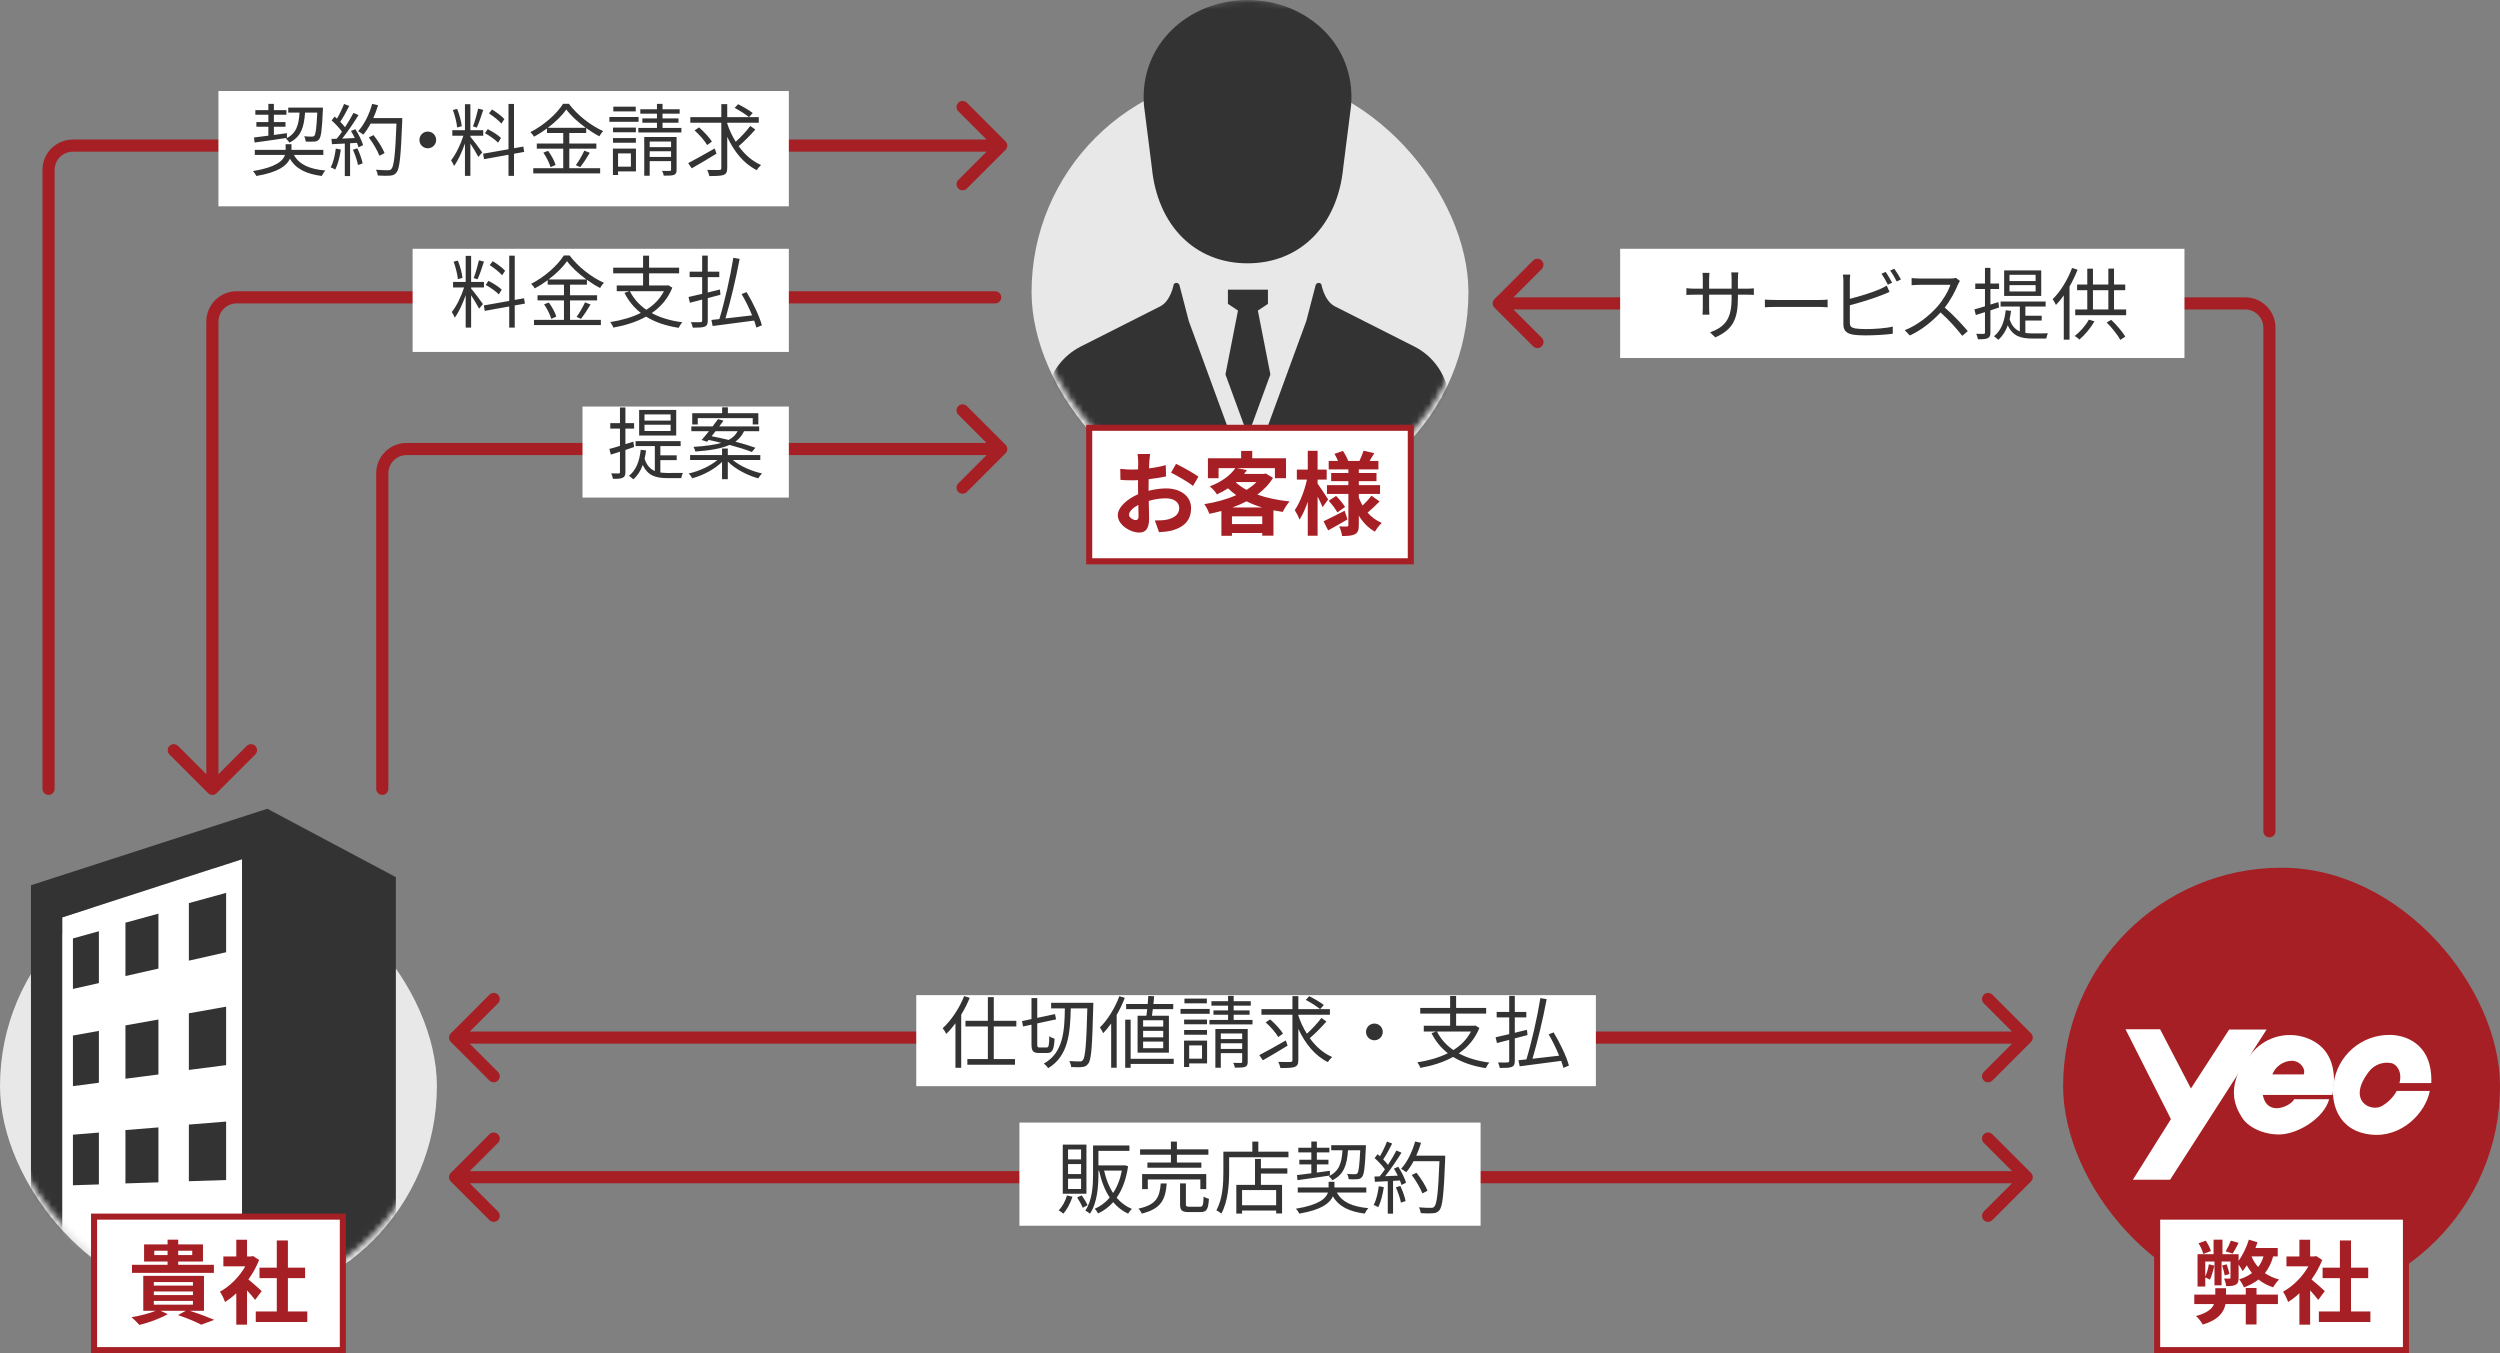
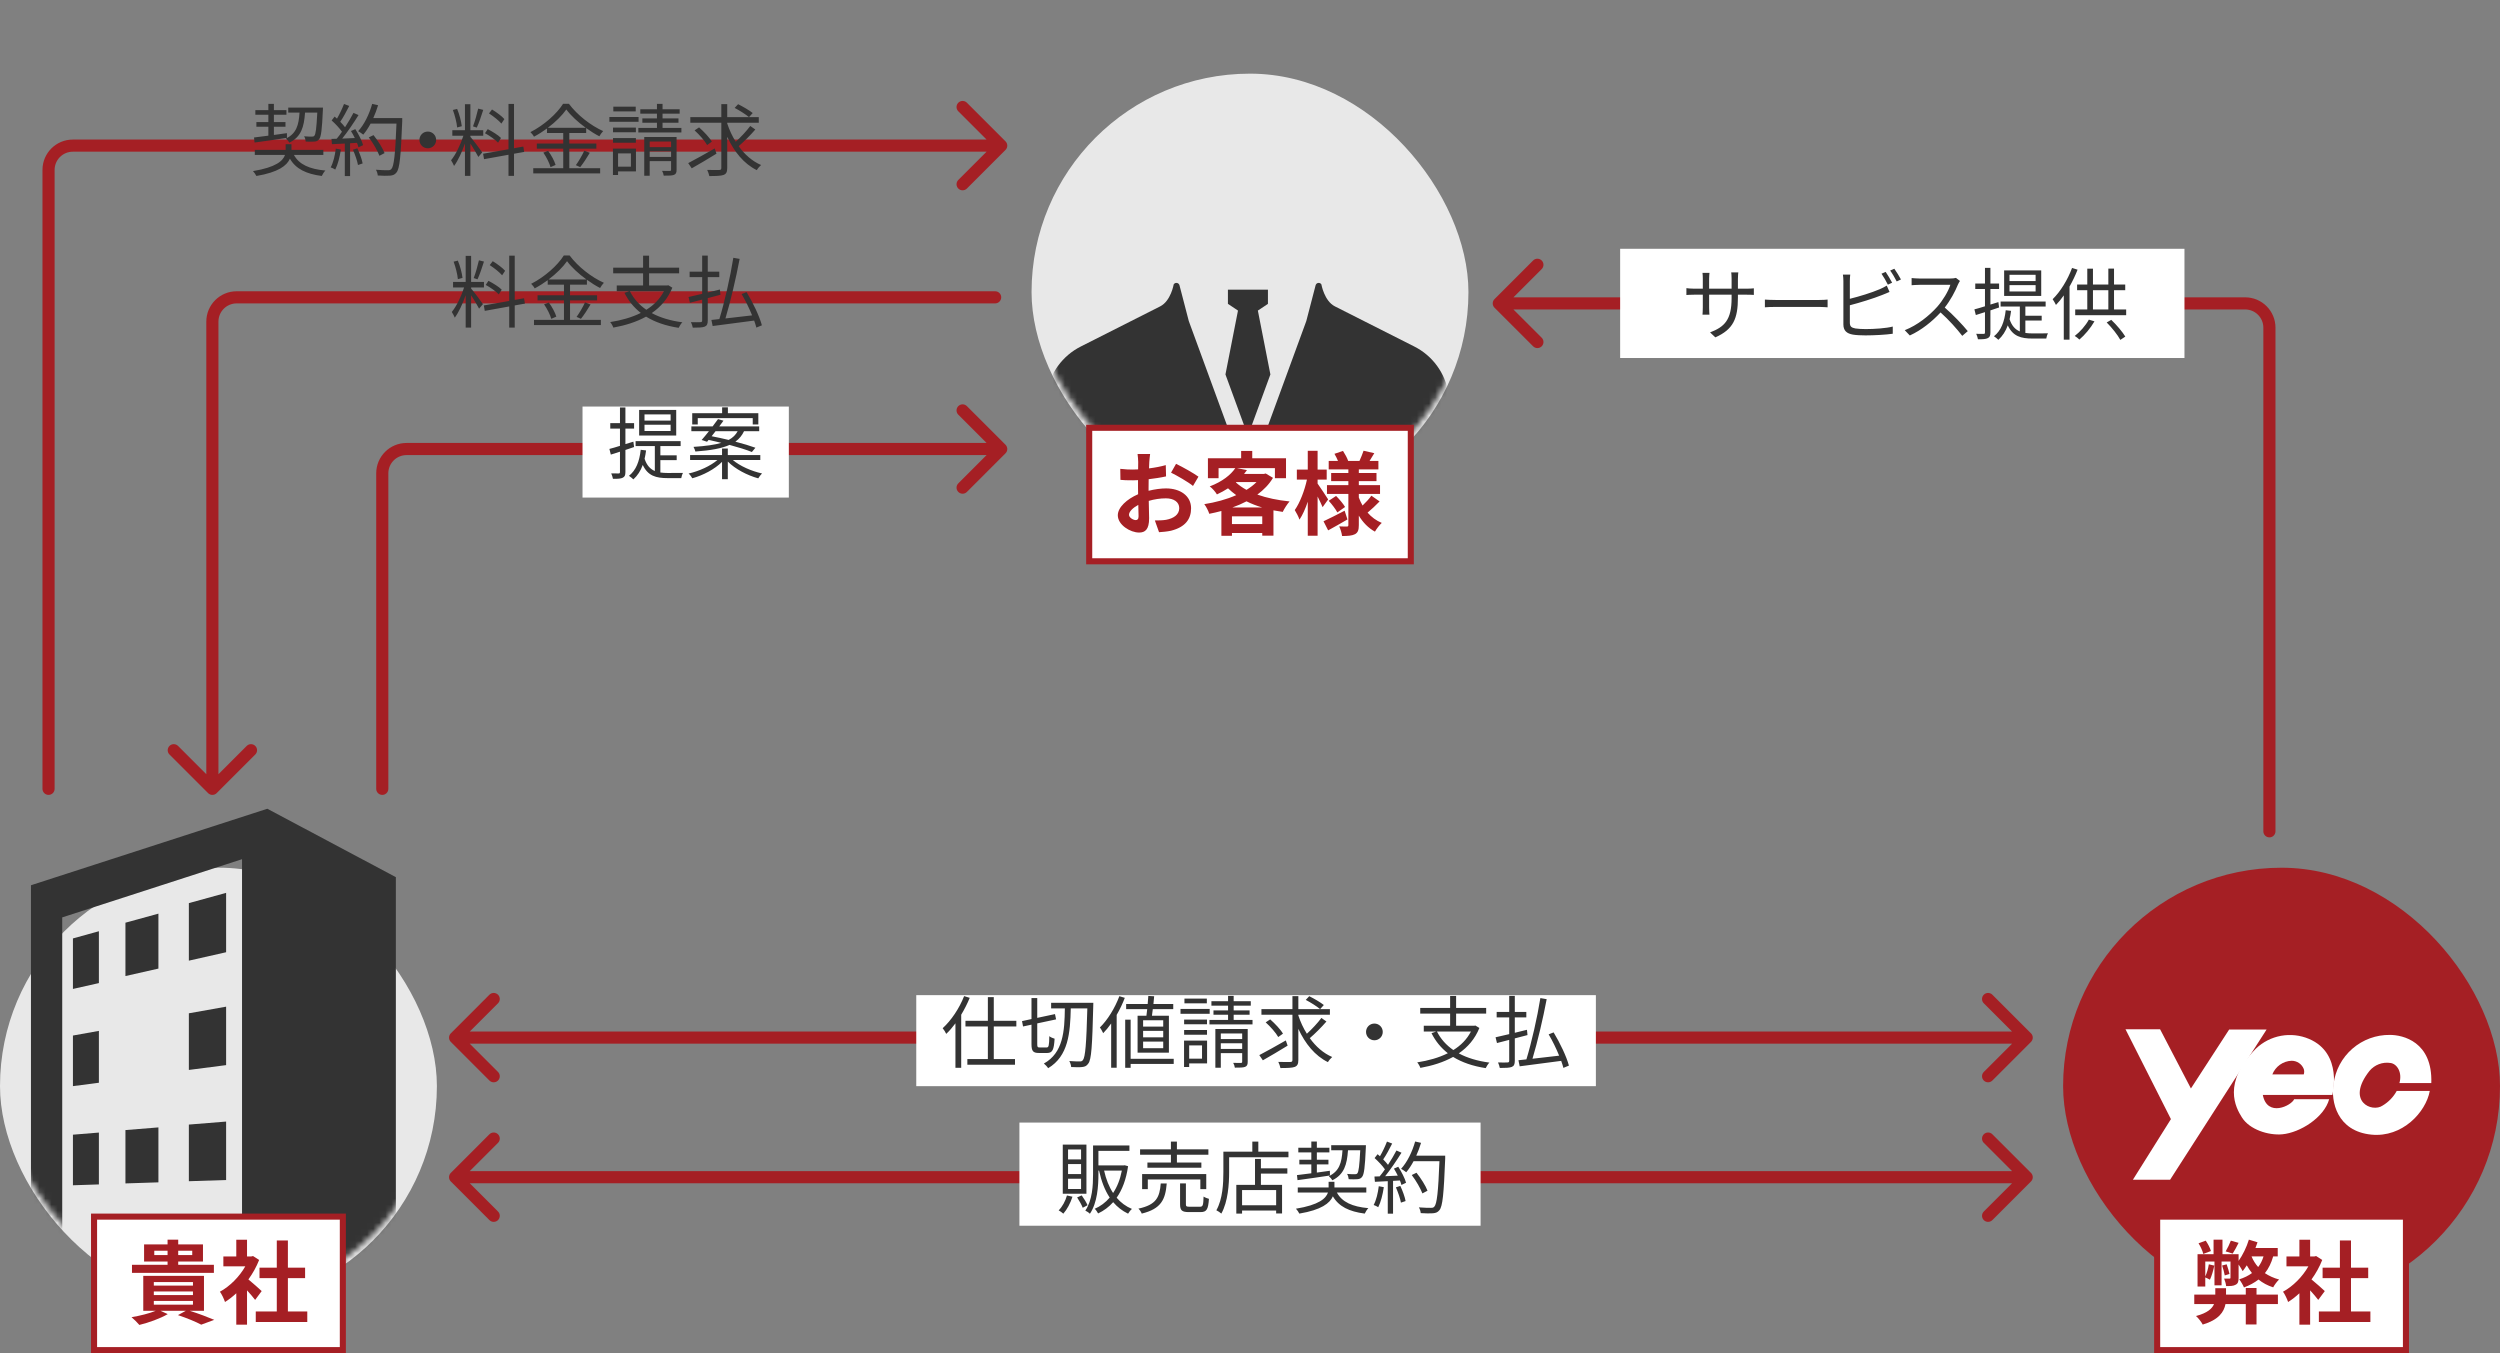
<svg xmlns="http://www.w3.org/2000/svg" width="412" height="223" viewBox="0 0 412 223" fill="none">
  <rect x="0" y="0" width="412" height="223" fill="#808080" stroke="none" />
  <path d="M74.293 171.707C73.902 171.317 73.902 170.683 74.293 170.293L80.657 163.929C81.047 163.538 81.68 163.538 82.071 163.929C82.462 164.319 82.462 164.953 82.071 165.343L76.414 171L82.071 176.657C82.462 177.047 82.462 177.681 82.071 178.071C81.68 178.462 81.047 178.462 80.657 178.071L74.293 171.707ZM334.707 170.293C335.098 170.683 335.098 171.317 334.707 171.707L328.343 178.071C327.953 178.462 327.319 178.462 326.929 178.071C326.538 177.681 326.538 177.047 326.929 176.657L332.586 171L326.929 165.343C326.538 164.953 326.538 164.319 326.929 163.929C327.319 163.538 327.953 163.538 328.343 163.929L334.707 170.293ZM75 170L334 170L334 172L75 172L75 170Z" fill="#A51F24" />
  <path d="M74.293 194.707C73.902 194.317 73.902 193.683 74.293 193.293L80.657 186.929C81.047 186.538 81.68 186.538 82.071 186.929C82.462 187.319 82.462 187.953 82.071 188.343L76.414 194L82.071 199.657C82.462 200.047 82.462 200.681 82.071 201.071C81.68 201.462 81.047 201.462 80.657 201.071L74.293 194.707ZM334.707 193.293C335.098 193.683 335.098 194.317 334.707 194.707L328.343 201.071C327.953 201.462 327.319 201.462 326.929 201.071C326.538 200.681 326.538 200.047 326.929 199.657L332.586 194L326.929 188.343C326.538 187.953 326.538 187.319 326.929 186.929C327.319 186.538 327.953 186.538 328.343 186.929L334.707 193.293ZM75 193L334 193L334 195L75 195L75 193Z" fill="#A51F24" />
  <path d="M375 137C375 137.552 374.552 138 374 138C373.448 138 373 137.552 373 137H375ZM246.293 50.707C245.902 50.317 245.902 49.683 246.293 49.293L252.657 42.929C253.047 42.538 253.681 42.538 254.071 42.929C254.462 43.319 254.462 43.953 254.071 44.343L248.414 50L254.071 55.657C254.462 56.047 254.462 56.681 254.071 57.071C253.681 57.462 253.047 57.462 252.657 57.071L246.293 50.707ZM373 137V54H375V137H373ZM370 51H247V49H370V51ZM373 54C373 52.343 371.657 51 370 51V49C372.761 49 375 51.239 375 54H373Z" fill="#A51F24" />
  <rect x="151" y="164" width="112" height="15" fill="white" />
  <path d="M158.887 164.158C158.094 166.186 156.755 168.175 155.351 169.449C155.546 169.67 155.845 170.151 155.936 170.385C156.469 169.891 156.976 169.293 157.457 168.643V175.975H158.406V167.226C158.939 166.342 159.42 165.393 159.81 164.444L158.887 164.158ZM167.493 169.163V168.227H163.775V164.327H162.8V168.227H159.108V169.163H162.8V174.532H159.42V175.468H167.272V174.532H163.775V169.163H167.493ZM171.341 172.621C170.99 172.621 170.938 172.543 170.938 172.075V168.656L174.045 167.993L173.863 167.122L170.938 167.746V164.483H169.989V167.941L168.429 168.279L168.598 169.163L169.989 168.864V172.062C169.989 173.219 170.249 173.531 171.211 173.531H172.576C173.46 173.531 173.694 172.972 173.798 171.178C173.538 171.113 173.148 170.944 172.927 170.762C172.901 172.283 172.836 172.621 172.498 172.621H171.341ZM173.226 165.263V166.186H175.488C175.436 169.943 175.228 173.492 172.03 175.273C172.264 175.455 172.589 175.793 172.732 176.04C176.073 174.051 176.372 170.229 176.463 166.186H179.193C179.037 172.062 178.855 174.22 178.465 174.701C178.322 174.883 178.179 174.935 177.958 174.922C177.659 174.922 176.97 174.922 176.216 174.857C176.385 175.143 176.515 175.559 176.528 175.845C177.204 175.884 177.932 175.897 178.348 175.845C178.79 175.793 179.076 175.676 179.349 175.273C179.869 174.61 179.999 172.426 180.168 165.796C180.168 165.666 180.181 165.263 180.181 165.263H173.226ZM191.699 169.189H188.384V168.136H191.699V169.189ZM191.699 170.957H188.384V169.891H191.699V170.957ZM191.699 172.738H188.384V171.659H191.699V172.738ZM187.474 167.395V173.479H192.635V167.395H189.84C189.892 167.07 189.944 166.693 189.983 166.303H193.35V165.458H190.087C190.126 165.016 190.178 164.587 190.204 164.184L189.242 164.132C189.216 164.535 189.177 164.99 189.138 165.458H185.589V166.303H189.06C189.021 166.693 188.982 167.07 188.93 167.395H187.474ZM184.471 164.171C183.73 166.147 182.534 168.084 181.26 169.332C181.442 169.54 181.702 170.047 181.806 170.268C182.261 169.8 182.703 169.267 183.119 168.669V175.962H184.029V167.252C184.549 166.355 185.004 165.406 185.368 164.444L184.471 164.171ZM193.428 174.493H186.33V168.045H185.433V175.975H186.33V175.338H193.428V174.493ZM198.888 164.574H195.196V165.354H198.888V164.574ZM199.356 166.277H194.546V167.07H199.356V166.277ZM198.914 168.032H195.144V168.799H198.914V168.032ZM195.144 170.528H198.914V169.748H195.144V170.528ZM198.095 172.283V174.467H195.976V172.283H198.095ZM198.927 171.49H195.131V175.845H195.976V175.247H198.927V171.49ZM201.189 172.868V171.932H204.712V172.868H201.189ZM204.712 170.32V171.243H201.189V170.32H204.712ZM205.622 169.579H200.292V175.962H201.189V173.557H204.712V174.961C204.712 175.117 204.673 175.156 204.517 175.169C204.348 175.169 203.815 175.182 203.23 175.156C203.36 175.377 203.477 175.715 203.503 175.949C204.309 175.949 204.855 175.949 205.193 175.819C205.531 175.676 205.622 175.442 205.622 174.974V169.579ZM203.308 168.084V167.226H205.934V166.511H203.308V165.731H206.129V165.003H203.308V164.119H202.385V165.003H199.642V165.731H202.385V166.511H199.98V167.226H202.385V168.084H199.317V168.825H206.415V168.084H203.308ZM211.901 171.464C210.315 172.374 208.638 173.31 207.533 173.882L208.118 174.74C209.275 174.09 210.809 173.18 212.2 172.322L211.901 171.464ZM211.433 170.346C211.043 169.657 210.107 168.682 209.327 167.993L208.586 168.487C209.379 169.202 210.276 170.216 210.653 170.905L211.433 170.346ZM215.19 164.782C216.009 165.211 217.036 165.861 217.556 166.303L218.167 165.627C217.621 165.185 216.568 164.574 215.762 164.171L215.19 164.782ZM217.764 167.759C217.166 168.578 216.191 169.618 215.372 170.359C214.787 169.436 214.319 168.422 213.968 167.356V167.226H219.168V166.303H213.968V164.158H212.993V166.303H207.884V167.226H212.993V174.675C212.993 174.935 212.902 175 212.655 175.013C212.408 175.026 211.563 175.026 210.666 175C210.809 175.286 210.965 175.741 211.017 176.014C212.161 176.014 212.928 175.988 213.357 175.832C213.799 175.663 213.968 175.364 213.968 174.675V169.553C215.086 171.984 216.711 173.999 218.843 175.039C218.986 174.766 219.311 174.402 219.545 174.194C218.089 173.57 216.841 172.465 215.853 171.087C216.724 170.346 217.79 169.28 218.596 168.344L217.764 167.759ZM226.5 168.682C225.733 168.682 225.122 169.293 225.122 170.06C225.122 170.827 225.733 171.438 226.5 171.438C227.267 171.438 227.878 170.827 227.878 170.06C227.878 169.293 227.267 168.682 226.5 168.682ZM242.412 169.995C241.749 171.282 240.748 172.283 239.513 173.05C238.343 172.244 237.433 171.23 236.809 169.995H242.412ZM243.14 169.007L242.958 169.046H239.968V167.044H244.921V166.108H239.968V164.132H238.98V166.108H234.053V167.044H238.98V169.046H234.638V169.995H236.692L235.912 170.268C236.575 171.594 237.472 172.686 238.603 173.57C237.121 174.311 235.392 174.792 233.559 175.078C233.741 175.286 234.001 175.741 234.079 175.988C236.029 175.637 237.875 175.065 239.474 174.181C240.943 175.091 242.737 175.702 244.843 176.027C244.973 175.754 245.233 175.325 245.454 175.117C243.504 174.857 241.801 174.35 240.41 173.596C241.892 172.569 243.075 171.217 243.803 169.41L243.14 169.007ZM251.642 169.709L249.64 170.203V167.668H251.538V166.771H249.64V164.119H248.717V166.771H246.65V167.668H248.717V170.424C247.859 170.632 247.079 170.814 246.468 170.944L246.702 171.893C247.3 171.737 247.989 171.555 248.717 171.373V174.805C248.717 175.026 248.639 175.078 248.444 175.091C248.249 175.104 247.573 175.117 246.871 175.091C247.001 175.338 247.118 175.754 247.17 176.001C248.158 176.001 248.769 175.975 249.133 175.832C249.51 175.676 249.64 175.403 249.64 174.805V171.126C250.329 170.944 251.044 170.762 251.733 170.58L251.642 169.709ZM258.558 175.611C258.181 174.168 257.102 171.893 256.036 170.138L255.217 170.463C255.854 171.529 256.478 172.816 256.946 173.973C255.425 174.155 253.891 174.324 252.552 174.48C253.384 171.724 254.307 167.785 254.892 164.665L253.852 164.483C253.358 167.616 252.396 171.828 251.551 174.584C251.07 174.649 250.628 174.688 250.238 174.727L250.446 175.728C252.227 175.507 254.827 175.169 257.284 174.831C257.44 175.247 257.557 175.65 257.648 175.988L258.558 175.611Z" fill="#333333" />
  <rect x="168" y="185" width="76" height="17" fill="white" />
  <path d="M178.16 191.07H176.015V189.432H178.16V191.07ZM178.16 193.488H176.015V191.837H178.16V193.488ZM178.16 195.945H176.015V194.255H178.16V195.945ZM179.044 188.626H175.144V196.725H179.044V188.626ZM175.833 197.011C175.573 197.947 175.079 198.857 174.468 199.468C174.689 199.585 175.079 199.858 175.235 200.014C175.846 199.325 176.405 198.285 176.743 197.219L175.833 197.011ZM177.51 197.336C177.861 197.869 178.264 198.584 178.433 199.039L179.226 198.623C179.044 198.181 178.641 197.518 178.264 196.998L177.51 197.336ZM184.881 192.916C184.595 194.385 184.101 195.62 183.438 196.608C182.762 195.581 182.268 194.32 181.956 192.916H184.881ZM185.336 192.032L185.18 192.058H181.02V189.666H186.129V188.769H180.136V193.475C180.136 195.347 180.032 197.778 178.862 199.507C179.07 199.598 179.46 199.858 179.616 200.027C180.851 198.207 181.02 195.464 181.02 193.475V192.916H181.124C181.501 194.645 182.073 196.153 182.879 197.362C182.177 198.194 181.332 198.805 180.409 199.208C180.604 199.377 180.851 199.754 180.968 199.975C181.904 199.533 182.736 198.922 183.451 198.116C184.127 198.909 184.933 199.546 185.908 200.014C186.038 199.78 186.324 199.416 186.545 199.234C185.544 198.818 184.712 198.194 184.023 197.388C184.933 196.088 185.596 194.385 185.908 192.188L185.336 192.032ZM192.967 191.59H189.093V192.448H197.985V191.59H193.955V190.303H199.142V189.406H193.955V188.132H192.967V189.406H187.884V190.303H192.967V191.59ZM198.791 195.971V193.488H188.222V195.971H189.158V194.372H197.816V195.971H198.791ZM191.29 195.035C191.108 197.284 190.588 198.545 187.611 199.182C187.819 199.377 188.079 199.754 188.157 200.001C191.381 199.208 192.057 197.674 192.278 195.035H191.29ZM196.035 198.87C195.528 198.87 195.437 198.805 195.437 198.454V195.022H194.475V198.467C194.475 199.468 194.774 199.754 195.944 199.754H197.842C198.856 199.754 199.116 199.312 199.233 197.57C198.96 197.492 198.57 197.349 198.349 197.193C198.31 198.649 198.232 198.87 197.751 198.87H196.035ZM210.309 198.623H204.693V196.127H210.309V198.623ZM207.8 190.992H206.825V195.269H203.744V200.001H204.693V199.494H210.309V199.975H211.284V195.269H207.8V193.41H212.155V192.539H207.8V190.992ZM207.371 189.796V188.132H206.383V189.796H201.612V193.15C201.612 194.996 201.508 197.596 200.455 199.455C200.689 199.559 201.105 199.832 201.274 200.001C202.379 198.038 202.561 195.126 202.561 193.15V190.719H212.337V189.796H207.371ZM224.167 189.562C224.037 192.149 223.907 193.124 223.686 193.371C223.582 193.488 223.478 193.514 223.27 193.514C223.062 193.514 222.555 193.514 221.996 193.462C222.152 193.696 222.243 194.073 222.269 194.333C222.828 194.359 223.387 194.359 223.686 194.333C224.037 194.307 224.271 194.216 224.466 193.956C224.804 193.553 224.947 192.383 225.09 189.133C225.103 189.016 225.103 188.73 225.103 188.73H219.383V189.562H221.242C221.112 191.629 220.722 193.007 218.993 193.839C219.188 193.995 219.461 194.307 219.565 194.515C221.515 193.553 221.983 191.941 222.152 189.562H224.167ZM213.832 194.489C215.262 194.294 217.251 194.021 219.175 193.722L219.162 192.942C218.447 193.046 217.719 193.15 217.017 193.241V191.889H218.928V191.122H217.017V189.913H219.084V189.146H217.017V188.119H216.107V189.146H213.962V189.913H216.107V191.122H214.131V191.889H216.107V193.358C215.21 193.475 214.391 193.579 213.741 193.657L213.832 194.489ZM225.168 196.53V195.698H219.916V194.762H218.954V195.698H213.871V196.53H218.85C218.525 197.505 217.368 198.571 213.572 199.195C213.767 199.403 214.027 199.767 214.131 200.001C217.771 199.39 219.162 198.285 219.656 197.154C220.644 198.844 222.334 199.663 224.908 200.001C225.038 199.728 225.285 199.312 225.506 199.104C222.88 198.87 221.164 198.103 220.319 196.53H225.168ZM227.222 195.49C227.079 196.634 226.806 197.791 226.377 198.584C226.585 198.649 226.975 198.831 227.131 198.948C227.56 198.116 227.872 196.868 228.054 195.646L227.222 195.49ZM230.043 195.672C230.394 196.478 230.758 197.518 230.875 198.194L231.642 197.934C231.525 197.258 231.148 196.231 230.771 195.438L230.043 195.672ZM229.718 192.591C229.939 192.942 230.16 193.345 230.355 193.748C229.64 193.774 228.925 193.813 228.275 193.839C229.172 192.721 230.212 191.187 230.966 189.965L230.134 189.601C229.77 190.303 229.276 191.148 228.743 191.967C228.535 191.694 228.262 191.382 227.95 191.07C228.444 190.368 228.99 189.328 229.432 188.457L228.574 188.132C228.301 188.847 227.846 189.822 227.417 190.55C227.287 190.433 227.157 190.316 227.027 190.212L226.533 190.849C227.144 191.395 227.833 192.123 228.236 192.708C227.95 193.137 227.651 193.527 227.365 193.865C227.066 193.878 226.767 193.891 226.507 193.891L226.585 194.762L228.704 194.658V200.014H229.575V194.606L230.706 194.541C230.823 194.814 230.901 195.061 230.953 195.282L231.72 194.918C231.538 194.216 230.966 193.111 230.433 192.279L229.718 192.591ZM238.168 190.459H233.397C233.709 189.783 233.969 189.068 234.19 188.34L233.215 188.119C232.734 189.835 231.902 191.538 230.901 192.617C231.135 192.747 231.564 193.033 231.746 193.189C232.175 192.682 232.591 192.058 232.955 191.369H237.219C237.024 196.439 236.803 198.415 236.374 198.857C236.231 199.026 236.062 199.052 235.815 199.052C235.49 199.052 234.697 199.052 233.826 198.974C234.008 199.234 234.112 199.65 234.138 199.923C234.918 199.975 235.711 199.988 236.14 199.949C236.634 199.897 236.92 199.806 237.219 199.429C237.752 198.792 237.934 196.777 238.168 190.953V190.459ZM235.256 196.231C234.944 195.412 234.164 194.177 233.436 193.267L232.656 193.644C233.384 194.593 234.112 195.88 234.411 196.673L235.256 196.231Z" fill="#333333" />
  <rect x="170" y="12.137" width="72" height="72" rx="36" fill="#E8E8E8" />
  <mask id="mask0_598_1013" style="mask-type:alpha" maskUnits="userSpaceOnUse" x="170" y="0" width="72" height="83">
    <rect x="170" width="72" height="83" rx="36" fill="#FFD6D6" />
  </mask>
  <g mask="url(#mask0_598_1013)">
-     <path d="M189.827 27.627C190.744 37.123 196.886 43.395 205.596 43.395C214.305 43.395 220.446 37.123 221.364 27.627L222.664 17.367C223.471 7.287 215.245 0 205.596 0C195.946 0 187.72 7.287 188.527 17.367L189.827 27.627Z" fill="#333333" />
    <path d="M205.658 71.819L209.361 61.708L207.295 51.183L208.955 50.076V47.74H205.658H202.361V50.076L204.02 51.183L201.954 61.708L205.658 71.819Z" fill="#333333" />
    <path d="M239.325 68.786L238.703 64.822C238.182 61.499 236.093 58.63 233.091 57.113L219.992 50.489C218.232 49.6 217.765 46.868 217.765 46.868C217.655 46.69 217.45 46.594 217.242 46.626C217.035 46.657 216.867 46.807 216.813 47.01L215.278 52.911L205.596 79.348L195.913 52.911L194.378 47.01C194.324 46.807 194.156 46.656 193.948 46.626C193.741 46.594 193.535 46.69 193.425 46.868C193.425 46.868 192.959 49.6 191.199 50.489L178.1 57.113C175.098 58.63 173.009 61.499 172.488 64.822L171.865 68.786C171.643 70.201 171.936 72.277 173.204 73.315C174.898 74.701 181.158 83.344 205.596 83.344C230.033 83.344 236.292 74.701 237.987 73.315C239.255 72.277 239.547 70.201 239.325 68.786Z" fill="#333333" />
  </g>
  <rect x="179.5" y="70.5" width="53" height="22" fill="white" stroke="#A51F24" />
  <path d="M189.54 74.82H187.47C187.515 75.09 187.575 75.825 187.575 76.14C187.575 76.395 187.575 76.83 187.56 77.355C187.26 77.37 186.96 77.385 186.69 77.385C186.15 77.385 185.505 77.37 184.62 77.265L184.65 79.08C185.16 79.14 185.745 79.155 186.75 79.155C186.99 79.155 187.26 79.14 187.545 79.125C187.545 79.545 187.545 79.965 187.545 80.385C187.545 80.73 187.545 81.09 187.56 81.45C185.715 82.245 184.215 83.61 184.215 84.915C184.215 86.505 186.27 87.765 187.725 87.765C188.715 87.765 189.375 87.27 189.375 85.41C189.375 84.9 189.345 83.73 189.315 82.545C190.23 82.275 191.205 82.125 192.135 82.125C193.44 82.125 194.34 82.725 194.34 83.745C194.34 84.84 193.38 85.44 192.165 85.665C191.64 85.755 190.995 85.77 190.32 85.77L191.01 87.705C191.625 87.66 192.285 87.615 192.975 87.465C195.36 86.865 196.29 85.53 196.29 83.76C196.29 81.69 194.475 80.49 192.165 80.49C191.34 80.49 190.305 80.625 189.285 80.88C189.285 80.685 189.285 80.505 189.285 80.325C189.285 79.89 189.285 79.425 189.3 78.975C190.275 78.855 191.31 78.705 192.165 78.51L192.12 76.65C191.34 76.875 190.35 77.07 189.36 77.19C189.375 76.815 189.39 76.455 189.405 76.125C189.435 75.735 189.495 75.09 189.54 74.82ZM193.815 76.44L192.99 77.895C193.92 78.345 195.885 79.47 196.605 80.085L197.505 78.555C196.71 77.985 194.97 76.995 193.815 76.44ZM186.06 84.84C186.06 84.315 186.675 83.7 187.59 83.205C187.62 84.015 187.635 84.705 187.635 85.08C187.635 85.59 187.425 85.71 187.155 85.71C186.765 85.71 186.06 85.305 186.06 84.84ZM203.115 83.625C203.925 83.34 204.705 82.995 205.425 82.62C206.22 83.01 207.075 83.355 207.99 83.625H203.115ZM203.025 86.37V85.095H208.02V86.37H203.025ZM203.745 79.44H207.075C206.625 79.905 206.055 80.34 205.425 80.73C204.75 80.37 204.165 79.95 203.67 79.5L203.745 79.44ZM208.59 78.03L208.29 78.105H205.02C205.185 77.895 205.35 77.685 205.5 77.475L203.835 77.145H210.105V78.81H211.935V75.525H206.37V74.31H204.54V75.525H199.065V78.81H200.82V77.145H203.58C202.83 78.255 201.45 79.365 199.365 80.16C199.755 80.43 200.31 81.06 200.55 81.48C201.225 81.165 201.825 80.835 202.38 80.475C202.8 80.88 203.25 81.255 203.73 81.6C202.14 82.305 200.295 82.8 198.465 83.085C198.765 83.46 199.14 84.195 199.29 84.675C199.965 84.54 200.625 84.39 201.285 84.21V88.305H203.025V87.84H208.02V88.275H209.865V84.105C210.36 84.195 210.87 84.285 211.395 84.36C211.635 83.85 212.145 83.055 212.52 82.635C210.585 82.44 208.77 82.065 207.21 81.51C208.26 80.73 209.145 79.83 209.79 78.75L208.59 78.03ZM218.88 82.305C218.625 81.9 217.545 80.25 217.14 79.695V79.035H218.64V77.385H217.14V74.295H215.52V77.385H213.72V79.035H215.385C215.01 80.805 214.215 82.89 213.375 84.06C213.63 84.465 213.99 85.14 214.155 85.635C214.665 84.885 215.13 83.835 215.52 82.68V88.29H217.14V81.825C217.47 82.47 217.785 83.145 217.965 83.58L218.88 82.305ZM221.595 84.165C220.32 84.825 219 85.5 218.115 85.905L218.88 87.405C219.84 86.88 221.01 86.22 222.06 85.605L221.595 84.165ZM218.97 82.53C219.51 83.115 220.125 83.925 220.395 84.45L221.67 83.55C221.37 83.04 220.74 82.275 220.185 81.735L218.97 82.53ZM226.005 81.69C225.66 82.185 225.075 82.815 224.55 83.31C224.31 82.89 224.1 82.455 223.935 81.99V81.405H227.43V79.95H223.935V79.29H226.845V77.955H223.935V77.355H227.16V75.96H225.705C225.945 75.585 226.215 75.135 226.485 74.685L224.715 74.28C224.565 74.76 224.265 75.45 224.04 75.96H222.18C222.03 75.51 221.67 74.835 221.325 74.31L219.915 74.79C220.125 75.15 220.35 75.57 220.5 75.96H218.97V77.355H222.21V77.955H219.375V79.29H222.21V79.95H218.685V81.405H222.21V86.52C222.21 86.7 222.15 86.775 221.97 86.775C221.79 86.775 221.205 86.775 220.695 86.745C220.92 87.18 221.115 87.87 221.175 88.335C222.105 88.335 222.81 88.29 223.305 88.035C223.785 87.765 223.935 87.345 223.935 86.535V84.975C224.61 86.1 225.495 87.015 226.59 87.615C226.845 87.165 227.34 86.505 227.715 86.175C226.8 85.8 226.02 85.215 225.375 84.48C225.96 84 226.725 83.295 227.355 82.635L226.005 81.69Z" fill="#A51F24" />
  <rect y="142.992" width="72" height="72" rx="36" fill="#E8E8E8" />
  <mask id="mask1_598_1013" style="mask-type:alpha" maskUnits="userSpaceOnUse" x="0" y="126" width="72" height="88">
    <rect y="126" width="72" height="88" rx="36" fill="#FFD6D6" />
  </mask>
  <g mask="url(#mask1_598_1013)">
-     <path d="M27.172 216.837L39.886 218.274V141.596L10.255 151.185V214.926L18 215.801L25.564 215.923L27.172 216.837Z" fill="white" />
    <path d="M44.055 133.282L5.101 145.889V221.13L44.02 225.527L65.238 220.796V144.555L44.055 133.282ZM39.886 218.274L27.172 216.837L19.608 215.983L10.255 214.926V151.185L39.886 141.596V218.274Z" fill="#333333" />
    <path d="M37.264 147.143L31.124 148.834V158.317L37.264 156.928V147.143Z" fill="#333333" />
    <path d="M16.298 153.467L12.019 154.654V162.977L16.298 162.013V153.467Z" fill="#333333" />
    <path d="M26.108 150.568L20.672 152.061V160.853L26.108 159.623V150.568Z" fill="#333333" />
    <path d="M16.298 169.889L12.019 170.657V178.994L16.298 178.436V169.889Z" fill="#333333" />
-     <path d="M26.108 168.017L20.672 168.983V177.774L26.108 177.072V168.017Z" fill="#333333" />
    <path d="M37.264 165.899L31.124 166.991V176.326L37.264 175.532V165.899Z" fill="#333333" />
    <path d="M37.264 184.834L31.124 185.33V194.665L37.264 194.466V184.834Z" fill="#333333" />
    <path d="M26.108 185.796L20.672 186.235V195.027L26.108 194.851V185.796Z" fill="#333333" />
    <path d="M16.298 186.647L12.019 186.996V195.333L16.298 195.193V186.647Z" fill="#333333" />
  </g>
  <rect x="15.5" y="200.5" width="41" height="22" fill="white" stroke="#A51F24" />
  <path d="M25.425 206.83V206.125H27.615V206.83H25.425ZM31.68 206.125V206.83H29.37V206.125H31.68ZM35.25 208.435H29.37V207.895H33.45V205.075H29.37V204.295H27.615V205.075H23.745V207.895H27.615V208.435H21.75V209.77H35.25V208.435ZM25.35 214.39H31.8V215.005H25.35V214.39ZM25.35 212.83H31.8V213.43H25.35V212.83ZM25.35 211.285H31.8V211.87H25.35V211.285ZM33.615 216.025V210.265H23.61V216.025H25.65C24.6 216.46 23.07 216.835 21.675 217.075C22.05 217.375 22.68 218.005 22.965 218.35C24.495 217.975 26.4 217.3 27.645 216.565L26.46 216.025H30.615L29.325 216.73C30.825 217.225 32.325 217.855 33.165 218.305L35.31 217.51C34.335 217.09 32.745 216.49 31.29 216.025H33.615ZM43.125 212.77C42.81 212.47 41.655 211.435 40.935 210.85C41.655 209.86 42.255 208.78 42.705 207.64L41.7 206.995L41.385 207.07H40.71V204.31H38.94V207.07H36.81V208.69H40.425C39.45 210.415 37.875 211.99 36.24 212.875C36.51 213.22 36.93 214.09 37.08 214.57C37.71 214.18 38.34 213.685 38.94 213.13V218.305H40.71V212.65C41.22 213.205 41.73 213.805 42.045 214.225L43.125 212.77ZM47.445 216.13V210.64H50.28V208.915H47.445V204.43H45.615V208.915H42.765V210.64H45.615V216.13H42.15V217.87H50.64V216.13H47.445Z" fill="#A51F24" />
  <rect x="267" y="41" width="93" height="18" fill="white" />
  <path d="M286.408 49.033V48.565H287.838C288.41 48.565 288.891 48.591 289.034 48.604V47.512C288.852 47.538 288.41 47.577 287.838 47.577H286.408V45.952C286.408 45.445 286.46 45.016 286.473 44.886H285.303C285.329 45.016 285.368 45.445 285.368 45.952V47.577H281.663V45.913C281.663 45.458 281.715 45.094 281.728 44.964H280.571C280.61 45.263 280.623 45.64 280.623 45.913V47.577H279.219C278.673 47.577 278.036 47.512 277.919 47.486V48.617C278.075 48.604 278.66 48.565 279.219 48.565H280.623V50.671C280.623 51.165 280.584 51.724 280.571 51.854H281.715C281.702 51.724 281.663 51.152 281.663 50.671V48.565H285.368V49.111C285.368 52.751 284.185 53.869 281.819 54.779L282.69 55.598C285.667 54.272 286.408 52.491 286.408 49.033ZM290.854 49.371V50.645C291.257 50.606 291.946 50.58 292.661 50.58H299.798C300.383 50.58 300.929 50.632 301.189 50.645V49.371C300.903 49.397 300.435 49.436 299.785 49.436H292.661C291.933 49.436 291.244 49.397 290.854 49.371ZM310.757 44.808L310.068 45.107C310.419 45.601 310.861 46.381 311.121 46.914L311.823 46.589C311.55 46.069 311.082 45.276 310.757 44.808ZM312.187 44.288L311.498 44.587C311.862 45.081 312.291 45.809 312.577 46.381L313.279 46.056C313.032 45.575 312.525 44.769 312.187 44.288ZM304.92 45.25H303.711C303.763 45.549 303.789 45.991 303.789 46.303V53.453C303.789 54.506 304.348 54.961 305.349 55.143C305.882 55.234 306.662 55.273 307.429 55.273C308.846 55.273 310.796 55.169 311.927 55V53.817C310.848 54.103 308.859 54.233 307.481 54.233C306.844 54.233 306.168 54.194 305.765 54.129C305.128 53.999 304.855 53.83 304.855 53.167V50.307C306.467 49.891 308.716 49.202 310.172 48.617C310.562 48.474 311.03 48.266 311.394 48.11L310.939 47.07C310.575 47.291 310.185 47.486 309.795 47.655C308.443 48.24 306.389 48.864 304.855 49.241V46.303C304.855 45.939 304.881 45.549 304.92 45.25ZM323.003 46.303L322.34 45.796C322.132 45.861 321.794 45.9 321.365 45.9H316.347C315.957 45.9 315.216 45.848 315.034 45.822V47.005C315.177 46.992 315.892 46.94 316.347 46.94H321.417C321.092 48.019 320.143 49.553 319.259 50.554C317.92 52.049 315.996 53.596 313.903 54.415L314.735 55.286C316.659 54.415 318.414 52.985 319.805 51.49C321.131 52.673 322.509 54.207 323.38 55.351L324.29 54.571C323.445 53.544 321.859 51.854 320.494 50.684C321.417 49.514 322.236 47.993 322.678 46.875C322.756 46.693 322.925 46.407 323.003 46.303ZM335.469 46.316H331.166V45.289H335.469V46.316ZM335.469 48.032H331.166V46.992H335.469V48.032ZM336.393 44.561H330.282V48.773H336.393V44.561ZM329.333 49.787L328.02 50.19V47.629H329.45V46.732H328.02V44.145H327.123V46.732H325.524V47.629H327.123V50.476C326.46 50.684 325.862 50.866 325.381 50.983L325.615 51.919C326.083 51.776 326.59 51.62 327.123 51.438V54.779C327.123 54.974 327.058 55.026 326.902 55.026C326.759 55.026 326.239 55.026 325.68 55.013C325.81 55.286 325.927 55.676 325.966 55.91C326.785 55.923 327.279 55.884 327.578 55.728C327.903 55.572 328.02 55.325 328.02 54.792V51.152C328.501 50.983 328.982 50.84 329.45 50.671L329.333 49.787ZM333.779 52.829H336.47V52.036H333.779V50.515H337.121V49.696H329.697V50.515H332.869V54.623C332.128 54.311 331.543 53.713 331.179 52.608C331.283 52.179 331.361 51.711 331.426 51.23L330.542 51.126C330.334 53.05 329.762 54.506 328.605 55.416C328.813 55.546 329.177 55.845 329.333 56.001C330.009 55.39 330.529 54.597 330.88 53.622C331.725 55.442 333.09 55.793 334.962 55.793H337.225C337.263 55.546 337.38 55.143 337.51 54.935C337.068 54.948 335.314 54.948 335.002 54.948C334.572 54.948 334.156 54.922 333.779 54.87V52.829ZM341.475 44.158C340.747 46.121 339.551 48.071 338.277 49.306C338.446 49.54 338.719 50.034 338.823 50.255C339.265 49.8 339.707 49.267 340.11 48.682V55.975H341.059V47.226C341.566 46.329 342.021 45.38 342.385 44.444L341.475 44.158ZM344.244 52.673C343.698 53.674 342.801 54.688 341.917 55.364C342.138 55.481 342.515 55.793 342.684 55.962C343.555 55.221 344.517 54.09 345.167 52.959L344.244 52.673ZM347.182 53.141C348.04 53.999 349.002 55.208 349.431 56.014L350.25 55.468C349.796 54.714 348.833 53.557 347.936 52.712L347.182 53.141ZM344.92 47.824H347.455V50.996H344.92V47.824ZM348.391 50.996V47.824H350.238V46.888H348.391V44.262H347.455V46.888H344.92V44.275H343.984V46.888H342.307V47.824H343.984V50.996H341.995V51.945H350.393V50.996H348.391Z" fill="#333333" />
  <path d="M34.293 130.707C34.683 131.098 35.317 131.098 35.707 130.707L42.071 124.343C42.462 123.953 42.462 123.319 42.071 122.929C41.681 122.538 41.047 122.538 40.657 122.929L35 128.586L29.343 122.929C28.953 122.538 28.32 122.538 27.929 122.929C27.538 123.319 27.538 123.953 27.929 124.343L34.293 130.707ZM164 50C164.552 50 165 49.552 165 49C165 48.448 164.552 48 164 48V50ZM36 130V53H34V130H36ZM39 50H164V48H39V50ZM36 53C36 51.343 37.343 50 39 50V48C36.239 48 34 50.239 34 53H36Z" fill="#A51F24" />
  <path d="M7 130C7 130.552 7.448 131 8 131C8.552 131 9 130.552 9 130H7ZM165.707 24.707C166.098 24.317 166.098 23.683 165.707 23.293L159.343 16.929C158.953 16.538 158.319 16.538 157.929 16.929C157.538 17.32 157.538 17.953 157.929 18.343L163.586 24L157.929 29.657C157.538 30.047 157.538 30.68 157.929 31.071C158.319 31.462 158.953 31.462 159.343 31.071L165.707 24.707ZM9 130V28H7V130H9ZM12 25H165V23H12V25ZM9 28C9 26.343 10.343 25 12 25V23C9.239 23 7 25.239 7 28H9Z" fill="#A51F24" />
  <path d="M62 130C62 130.552 62.448 131 63 131C63.552 131 64 130.552 64 130H62ZM165.707 74.707C166.098 74.317 166.098 73.683 165.707 73.293L159.343 66.929C158.953 66.538 158.319 66.538 157.929 66.929C157.538 67.32 157.538 67.953 157.929 68.343L163.586 74L157.929 79.657C157.538 80.047 157.538 80.68 157.929 81.071C158.319 81.462 158.953 81.462 159.343 81.071L165.707 74.707ZM64 130V78H62V130H64ZM67 75H165V73H67V75ZM64 78C64 76.343 65.343 75 67 75V73C64.239 73 62 75.239 62 78H64Z" fill="#A51F24" />
-   <rect x="68" y="41" width="62" height="17" fill="white" />
  <path d="M83.243 44.628C82.827 44.147 81.93 43.484 81.202 43.042L80.708 43.692C81.449 44.173 82.333 44.875 82.749 45.369L83.243 44.628ZM82.684 47.735C82.229 47.267 81.267 46.682 80.5 46.279L80.045 46.955C80.825 47.371 81.748 48.034 82.203 48.515L82.684 47.735ZM78.927 42.899C78.732 43.77 78.368 45.057 78.069 45.824L78.693 46.032C79.044 45.304 79.447 44.082 79.759 43.107L78.927 42.899ZM76.223 45.798C76.132 45.018 75.833 43.848 75.456 42.951L74.754 43.12C75.092 44.03 75.391 45.226 75.456 46.006L76.223 45.798ZM77.64 47.371H79.759V46.461H77.64V42.171H76.743V46.461H74.663V47.371H76.483C76.028 48.827 75.209 50.504 74.455 51.414C74.611 51.648 74.845 52.077 74.949 52.35C75.599 51.479 76.262 50.036 76.743 48.645V53.988H77.64V48.658C78.108 49.386 78.719 50.387 78.953 50.868L79.59 50.114C79.304 49.672 78.004 47.956 77.64 47.553V47.371ZM86.506 50.036L86.363 49.152L84.829 49.425V42.132H83.919V49.594L79.733 50.335L79.889 51.232L83.919 50.504V53.988H84.829V50.335L86.506 50.036ZM90.406 46.058C91.68 45.096 92.772 44.017 93.448 43.042C94.202 44.056 95.372 45.135 96.646 46.058H90.406ZM93.942 49.503H98.401V48.658H93.942V46.916H96.724V46.11C97.439 46.63 98.18 47.098 98.895 47.462C99.051 47.176 99.285 46.851 99.519 46.604C97.504 45.707 95.255 43.965 93.877 42.106H92.915C91.901 43.731 89.769 45.642 87.533 46.773C87.741 46.968 88.014 47.306 88.118 47.527C88.859 47.137 89.587 46.669 90.263 46.175V46.916H92.941V48.658H88.586V49.503H92.941V52.714H88.001V53.572H99.025V52.714H93.942V49.503ZM89.665 50.153C90.172 50.894 90.679 51.895 90.848 52.545L91.68 52.181C91.498 51.531 90.978 50.569 90.445 49.854L89.665 50.153ZM95.736 52.545C96.23 51.934 96.841 50.998 97.322 50.179L96.412 49.828C96.087 50.556 95.489 51.583 95.021 52.22L95.736 52.545ZM109.412 47.995C108.749 49.282 107.748 50.283 106.513 51.05C105.343 50.244 104.433 49.23 103.809 47.995H109.412ZM110.14 47.007L109.958 47.046H106.968V45.044H111.921V44.108H106.968V42.132H105.98V44.108H101.053V45.044H105.98V47.046H101.638V47.995H103.692L102.912 48.268C103.575 49.594 104.472 50.686 105.603 51.57C104.121 52.311 102.392 52.792 100.559 53.078C100.741 53.286 101.001 53.741 101.079 53.988C103.029 53.637 104.875 53.065 106.474 52.181C107.943 53.091 109.737 53.702 111.843 54.027C111.973 53.754 112.233 53.325 112.454 53.117C110.504 52.857 108.801 52.35 107.41 51.596C108.892 50.569 110.075 49.217 110.803 47.41L110.14 47.007ZM118.642 47.709L116.64 48.203V45.668H118.538V44.771H116.64V42.119H115.717V44.771H113.65V45.668H115.717V48.424C114.859 48.632 114.079 48.814 113.468 48.944L113.702 49.893C114.3 49.737 114.989 49.555 115.717 49.373V52.805C115.717 53.026 115.639 53.078 115.444 53.091C115.249 53.104 114.573 53.117 113.871 53.091C114.001 53.338 114.118 53.754 114.17 54.001C115.158 54.001 115.769 53.975 116.133 53.832C116.51 53.676 116.64 53.403 116.64 52.805V49.126C117.329 48.944 118.044 48.762 118.733 48.58L118.642 47.709ZM125.558 53.611C125.181 52.168 124.102 49.893 123.036 48.138L122.217 48.463C122.854 49.529 123.478 50.816 123.946 51.973C122.425 52.155 120.891 52.324 119.552 52.48C120.384 49.724 121.307 45.785 121.892 42.665L120.852 42.483C120.358 45.616 119.396 49.828 118.551 52.584C118.07 52.649 117.628 52.688 117.238 52.727L117.446 53.728C119.227 53.507 121.827 53.169 124.284 52.831C124.44 53.247 124.557 53.65 124.648 53.988L125.558 53.611Z" fill="#333333" />
  <rect x="96" y="67" width="34" height="15" fill="white" />
  <path d="M110.517 69.316H106.214V68.289H110.517V69.316ZM110.517 71.032H106.214V69.992H110.517V71.032ZM111.44 67.561H105.33V71.773H111.44V67.561ZM104.381 72.787L103.068 73.19V70.629H104.498V69.732H103.068V67.145H102.171V69.732H100.572V70.629H102.171V73.476C101.508 73.684 100.91 73.866 100.429 73.983L100.663 74.919C101.131 74.776 101.638 74.62 102.171 74.438V77.779C102.171 77.974 102.106 78.026 101.95 78.026C101.807 78.026 101.287 78.026 100.728 78.013C100.858 78.286 100.975 78.676 101.014 78.91C101.833 78.923 102.327 78.884 102.626 78.728C102.951 78.572 103.068 78.325 103.068 77.792V74.152C103.549 73.983 104.03 73.84 104.498 73.671L104.381 72.787ZM108.827 75.829H111.518V75.036H108.827V73.515H112.168V72.696H104.745V73.515H107.917V77.623C107.176 77.311 106.591 76.713 106.227 75.608C106.331 75.179 106.409 74.711 106.474 74.23L105.59 74.126C105.382 76.05 104.81 77.506 103.653 78.416C103.861 78.546 104.225 78.845 104.381 79.001C105.057 78.39 105.577 77.597 105.928 76.622C106.773 78.442 108.138 78.793 110.01 78.793H112.272C112.311 78.546 112.428 78.143 112.558 77.935C112.116 77.948 110.361 77.948 110.049 77.948C109.62 77.948 109.204 77.922 108.827 77.87V75.829ZM114.989 68.913H124.05V69.953H124.973V68.094H119.955V67.132H119.006V68.094H114.079V69.953H114.989V68.913ZM121.567 71.058C121.255 71.643 120.8 72.124 120.085 72.501C119.123 72.267 118.148 72.059 117.277 71.89C117.485 71.63 117.706 71.344 117.927 71.058H121.567ZM116.523 72.8L116.77 72.501C117.446 72.644 118.161 72.8 118.876 72.982C117.784 73.307 116.302 73.515 114.287 73.645C114.404 73.84 114.56 74.204 114.599 74.412C117.16 74.23 118.954 73.892 120.228 73.32C121.671 73.71 123.023 74.126 123.907 74.49L124.492 73.788C123.634 73.476 122.451 73.112 121.19 72.787C121.84 72.319 122.295 71.747 122.62 71.058H125.116V70.265H118.538C118.785 69.94 119.019 69.628 119.227 69.329L118.33 69.069C118.07 69.433 117.771 69.849 117.446 70.265H113.936V71.058H116.835C116.406 71.591 115.99 72.111 115.626 72.514L116.523 72.8ZM125.298 75.803V74.997H119.942V73.918H118.993V74.997H113.728V75.803H118.239C117.095 76.791 115.21 77.649 113.481 78.039C113.689 78.208 113.962 78.585 114.092 78.819C115.873 78.338 117.784 77.324 118.993 76.115V78.975H119.942V76.063C121.177 77.311 123.153 78.338 124.96 78.832C125.103 78.585 125.376 78.221 125.584 78.026C123.842 77.649 121.944 76.804 120.761 75.803H125.298Z" fill="#333333" />
-   <rect x="36" y="15" width="94" height="19" fill="white" />
  <path d="M52.287 18.562C52.157 21.149 52.027 22.124 51.806 22.371C51.702 22.488 51.598 22.514 51.39 22.514C51.182 22.514 50.675 22.514 50.116 22.462C50.272 22.696 50.363 23.073 50.389 23.333C50.948 23.359 51.507 23.359 51.806 23.333C52.157 23.307 52.391 23.216 52.586 22.956C52.924 22.553 53.067 21.383 53.21 18.133C53.223 18.016 53.223 17.73 53.223 17.73H47.503V18.562H49.362C49.232 20.629 48.842 22.007 47.113 22.839C47.308 22.995 47.581 23.307 47.685 23.515C49.635 22.553 50.103 20.941 50.272 18.562H52.287ZM41.952 23.489C43.382 23.294 45.371 23.021 47.295 22.722L47.282 21.942C46.567 22.046 45.839 22.15 45.137 22.241V20.889H47.048V20.122H45.137V18.913H47.204V18.146H45.137V17.119H44.227V18.146H42.082V18.913H44.227V20.122H42.251V20.889H44.227V22.358C43.33 22.475 42.511 22.579 41.861 22.657L41.952 23.489ZM53.288 25.53V24.698H48.036V23.762H47.074V24.698H41.991V25.53H46.97C46.645 26.505 45.488 27.571 41.692 28.195C41.887 28.403 42.147 28.767 42.251 29.001C45.891 28.39 47.282 27.285 47.776 26.154C48.764 27.844 50.454 28.663 53.028 29.001C53.158 28.728 53.405 28.312 53.626 28.104C51 27.87 49.284 27.103 48.439 25.53H53.288ZM55.342 24.49C55.199 25.634 54.926 26.791 54.497 27.584C54.705 27.649 55.095 27.831 55.251 27.948C55.68 27.116 55.992 25.868 56.174 24.646L55.342 24.49ZM58.163 24.672C58.514 25.478 58.878 26.518 58.995 27.194L59.762 26.934C59.645 26.258 59.268 25.231 58.891 24.438L58.163 24.672ZM57.838 21.591C58.059 21.942 58.28 22.345 58.475 22.748C57.76 22.774 57.045 22.813 56.395 22.839C57.292 21.721 58.332 20.187 59.086 18.965L58.254 18.601C57.89 19.303 57.396 20.148 56.863 20.967C56.655 20.694 56.382 20.382 56.07 20.07C56.564 19.368 57.11 18.328 57.552 17.457L56.694 17.132C56.421 17.847 55.966 18.822 55.537 19.55C55.407 19.433 55.277 19.316 55.147 19.212L54.653 19.849C55.264 20.395 55.953 21.123 56.356 21.708C56.07 22.137 55.771 22.527 55.485 22.865C55.186 22.878 54.887 22.891 54.627 22.891L54.705 23.762L56.824 23.658V29.014H57.695V23.606L58.826 23.541C58.943 23.814 59.021 24.061 59.073 24.282L59.84 23.918C59.658 23.216 59.086 22.111 58.553 21.279L57.838 21.591ZM66.288 19.459H61.517C61.829 18.783 62.089 18.068 62.31 17.34L61.335 17.119C60.854 18.835 60.022 20.538 59.021 21.617C59.255 21.747 59.684 22.033 59.866 22.189C60.295 21.682 60.711 21.058 61.075 20.369H65.339C65.144 25.439 64.923 27.415 64.494 27.857C64.351 28.026 64.182 28.052 63.935 28.052C63.61 28.052 62.817 28.052 61.946 27.974C62.128 28.234 62.232 28.65 62.258 28.923C63.038 28.975 63.831 28.988 64.26 28.949C64.754 28.897 65.04 28.806 65.339 28.429C65.872 27.792 66.054 25.777 66.288 19.953V19.459ZM63.376 25.231C63.064 24.412 62.284 23.177 61.556 22.267L60.776 22.644C61.504 23.593 62.232 24.88 62.531 25.673L63.376 25.231ZM70.5 21.682C69.733 21.682 69.122 22.293 69.122 23.06C69.122 23.827 69.733 24.438 70.5 24.438C71.267 24.438 71.878 23.827 71.878 23.06C71.878 22.293 71.267 21.682 70.5 21.682ZM83.123 19.628C82.707 19.147 81.81 18.484 81.082 18.042L80.588 18.692C81.329 19.173 82.213 19.875 82.629 20.369L83.123 19.628ZM82.564 22.735C82.109 22.267 81.147 21.682 80.38 21.279L79.925 21.955C80.705 22.371 81.628 23.034 82.083 23.515L82.564 22.735ZM78.807 17.899C78.612 18.77 78.248 20.057 77.949 20.824L78.573 21.032C78.924 20.304 79.327 19.082 79.639 18.107L78.807 17.899ZM76.103 20.798C76.012 20.018 75.713 18.848 75.336 17.951L74.634 18.12C74.972 19.03 75.271 20.226 75.336 21.006L76.103 20.798ZM77.52 22.371H79.639V21.461H77.52V17.171H76.623V21.461H74.543V22.371H76.363C75.908 23.827 75.089 25.504 74.335 26.414C74.491 26.648 74.725 27.077 74.829 27.35C75.479 26.479 76.142 25.036 76.623 23.645V28.988H77.52V23.658C77.988 24.386 78.599 25.387 78.833 25.868L79.47 25.114C79.184 24.672 77.884 22.956 77.52 22.553V22.371ZM86.386 25.036L86.243 24.152L84.709 24.425V17.132H83.799V24.594L79.613 25.335L79.769 26.232L83.799 25.504V28.988H84.709V25.335L86.386 25.036ZM90.286 21.058C91.56 20.096 92.652 19.017 93.328 18.042C94.082 19.056 95.252 20.135 96.526 21.058H90.286ZM93.822 24.503H98.281V23.658H93.822V21.916H96.604V21.11C97.319 21.63 98.06 22.098 98.775 22.462C98.931 22.176 99.165 21.851 99.399 21.604C97.384 20.707 95.135 18.965 93.757 17.106H92.795C91.781 18.731 89.649 20.642 87.413 21.773C87.621 21.968 87.894 22.306 87.998 22.527C88.739 22.137 89.467 21.669 90.143 21.175V21.916H92.821V23.658H88.466V24.503H92.821V27.714H87.881V28.572H98.905V27.714H93.822V24.503ZM89.545 25.153C90.052 25.894 90.559 26.895 90.728 27.545L91.56 27.181C91.378 26.531 90.858 25.569 90.325 24.854L89.545 25.153ZM95.616 27.545C96.11 26.934 96.721 25.998 97.202 25.179L96.292 24.828C95.967 25.556 95.369 26.583 94.901 27.22L95.616 27.545ZM104.768 17.574H101.076V18.354H104.768V17.574ZM105.236 19.277H100.426V20.07H105.236V19.277ZM104.794 21.032H101.024V21.799H104.794V21.032ZM101.024 23.528H104.794V22.748H101.024V23.528ZM103.975 25.283V27.467H101.856V25.283H103.975ZM104.807 24.49H101.011V28.845H101.856V28.247H104.807V24.49ZM107.069 25.868V24.932H110.592V25.868H107.069ZM110.592 23.32V24.243H107.069V23.32H110.592ZM111.502 22.579H106.172V28.962H107.069V26.557H110.592V27.961C110.592 28.117 110.553 28.156 110.397 28.169C110.228 28.169 109.695 28.182 109.11 28.156C109.24 28.377 109.357 28.715 109.383 28.949C110.189 28.949 110.735 28.949 111.073 28.819C111.411 28.676 111.502 28.442 111.502 27.974V22.579ZM109.188 21.084V20.226H111.814V19.511H109.188V18.731H112.009V18.003H109.188V17.119H108.265V18.003H105.522V18.731H108.265V19.511H105.86V20.226H108.265V21.084H105.197V21.825H112.295V21.084H109.188ZM117.781 24.464C116.195 25.374 114.518 26.31 113.413 26.882L113.998 27.74C115.155 27.09 116.689 26.18 118.08 25.322L117.781 24.464ZM117.313 23.346C116.923 22.657 115.987 21.682 115.207 20.993L114.466 21.487C115.259 22.202 116.156 23.216 116.533 23.905L117.313 23.346ZM121.07 17.782C121.889 18.211 122.916 18.861 123.436 19.303L124.047 18.627C123.501 18.185 122.448 17.574 121.642 17.171L121.07 17.782ZM123.644 20.759C123.046 21.578 122.071 22.618 121.252 23.359C120.667 22.436 120.199 21.422 119.848 20.356V20.226H125.048V19.303H119.848V17.158H118.873V19.303H113.764V20.226H118.873V27.675C118.873 27.935 118.782 28 118.535 28.013C118.288 28.026 117.443 28.026 116.546 28C116.689 28.286 116.845 28.741 116.897 29.014C118.041 29.014 118.808 28.988 119.237 28.832C119.679 28.663 119.848 28.364 119.848 27.675V22.553C120.966 24.984 122.591 26.999 124.723 28.039C124.866 27.766 125.191 27.402 125.425 27.194C123.969 26.57 122.721 25.465 121.733 24.087C122.604 23.346 123.67 22.28 124.476 21.344L123.644 20.759Z" fill="#333333" />
  <rect x="340" y="143" width="72" height="72" rx="36" fill="#A51F24" />
  <path d="M357.768 184.43L350.283 169.625H355.983L361.063 179.38L367.366 169.664H373.536L357.632 194.421H351.5L357.768 184.43Z" fill="white" />
  <path fill-rule="evenodd" clip-rule="evenodd" d="M372.911 180.448H384.368C384.368 180.448 386.175 173.611 380.528 171.213C379.075 170.596 377.474 170.418 375.921 170.7C374.368 170.982 372.931 171.712 371.788 172.8C366.184 178.472 368.449 182.534 369.463 184.144C370.723 186.156 373.823 187.144 376.133 186.931C379.042 186.66 383.017 184.183 383.85 181.143H378.082C377.64 182.207 373.65 184.201 372.911 180.448ZM378.862 175.177C378.502 174.936 378.077 174.809 377.644 174.813C376.956 174.842 376.292 175.069 375.731 175.468C375.17 175.866 374.737 176.418 374.483 177.058H379.66C379.754 176.769 379.754 176.457 379.66 176.168C379.5 175.765 379.222 175.419 378.862 175.177Z" fill="white" />
  <path d="M394.977 179.788H400.427C399.787 183.292 395.909 187.495 390.809 186.988C385.128 186.427 384.1 181.51 384.568 178.646C384.852 176.389 385.959 174.316 387.675 172.823C389.392 171.33 391.599 170.522 393.873 170.554C395.948 170.554 400.912 171.638 400.679 178.491H395.424C395.931 176.729 395.035 175.336 393.97 175.18C393.323 175.076 392.661 175.143 392.049 175.374C391.437 175.606 390.896 175.993 390.479 176.498C386.543 181.511 390.905 183.428 392.671 182.189C393.64 181.609 394.437 180.781 394.977 179.79V179.788Z" fill="white" />
  <rect x="355.5" y="200.5" width="41" height="22" fill="white" stroke="#A51F24" />
  <path d="M367.645 204.46C367.45 204.985 367.075 205.75 366.79 206.23L367.945 206.59C368.245 206.125 368.59 205.495 368.92 204.82L367.645 204.46ZM364.36 206.17C364.24 205.705 363.865 204.985 363.505 204.46L362.32 204.895C362.665 205.45 362.995 206.17 363.1 206.65L364.36 206.17ZM371.875 212.26H370.105V213.355H366.85V212.29H365.08V213.355H361.615V214.915H364.87C364.555 215.665 363.775 216.385 361.9 216.88C362.275 217.195 362.8 217.885 363.01 218.29C365.635 217.51 366.505 216.22 366.76 214.915H370.105V218.275H371.875V214.915H375.4V213.355H371.875V212.26ZM371.08 207.055H373.03C372.82 207.73 372.535 208.315 372.145 208.81C371.695 208.3 371.335 207.73 371.065 207.085L371.08 207.055ZM375.37 207.055V205.675H371.695C371.815 205.36 371.935 205.03 372.04 204.73L370.615 204.295C370.225 205.57 369.595 206.845 368.92 207.79V206.695H366.265V204.295H364.795V206.695H362.155V212.02H363.43V210.52C363.67 210.61 364.03 210.805 364.195 210.895C364.48 210.31 364.75 209.38 364.915 208.57L364.015 208.36C363.91 209.05 363.7 209.785 363.43 210.355V207.895H364.945V211.825H366.115V207.895H367.585V210.55C367.585 210.685 367.54 210.715 367.42 210.715C367.285 210.73 366.91 210.715 366.535 210.715C366.685 211.06 366.835 211.585 366.865 211.945C367.555 211.945 368.065 211.945 368.44 211.72C368.83 211.525 368.92 211.18 368.92 210.565V208.39C369.175 208.765 369.475 209.245 369.595 209.485C369.805 209.2 370.045 208.885 370.27 208.525C370.525 208.975 370.81 209.41 371.125 209.8C370.54 210.235 369.835 210.58 369.025 210.835C369.28 211.15 369.67 211.81 369.805 212.17C370.735 211.825 371.53 211.39 372.205 210.865C372.88 211.42 373.69 211.855 374.62 212.155C374.83 211.75 375.265 211.165 375.595 210.865C374.71 210.625 373.93 210.265 373.255 209.815C373.87 209.05 374.305 208.15 374.62 207.055H375.37ZM367.42 209.95C367.345 209.545 367.135 208.885 366.955 208.36L366.205 208.555C366.385 209.065 366.565 209.77 366.64 210.19L367.42 209.95ZM383.125 212.77C382.81 212.47 381.655 211.435 380.935 210.85C381.655 209.86 382.255 208.78 382.705 207.64L381.7 206.995L381.385 207.07H380.71V204.31H378.94V207.07H376.81V208.69H380.425C379.45 210.415 377.875 211.99 376.24 212.875C376.51 213.22 376.93 214.09 377.08 214.57C377.71 214.18 378.34 213.685 378.94 213.13V218.305H380.71V212.65C381.22 213.205 381.73 213.805 382.045 214.225L383.125 212.77ZM387.445 216.13V210.64H390.28V208.915H387.445V204.43H385.615V208.915H382.765V210.64H385.615V216.13H382.15V217.87H390.64V216.13H387.445Z" fill="#A51F24" />
</svg>